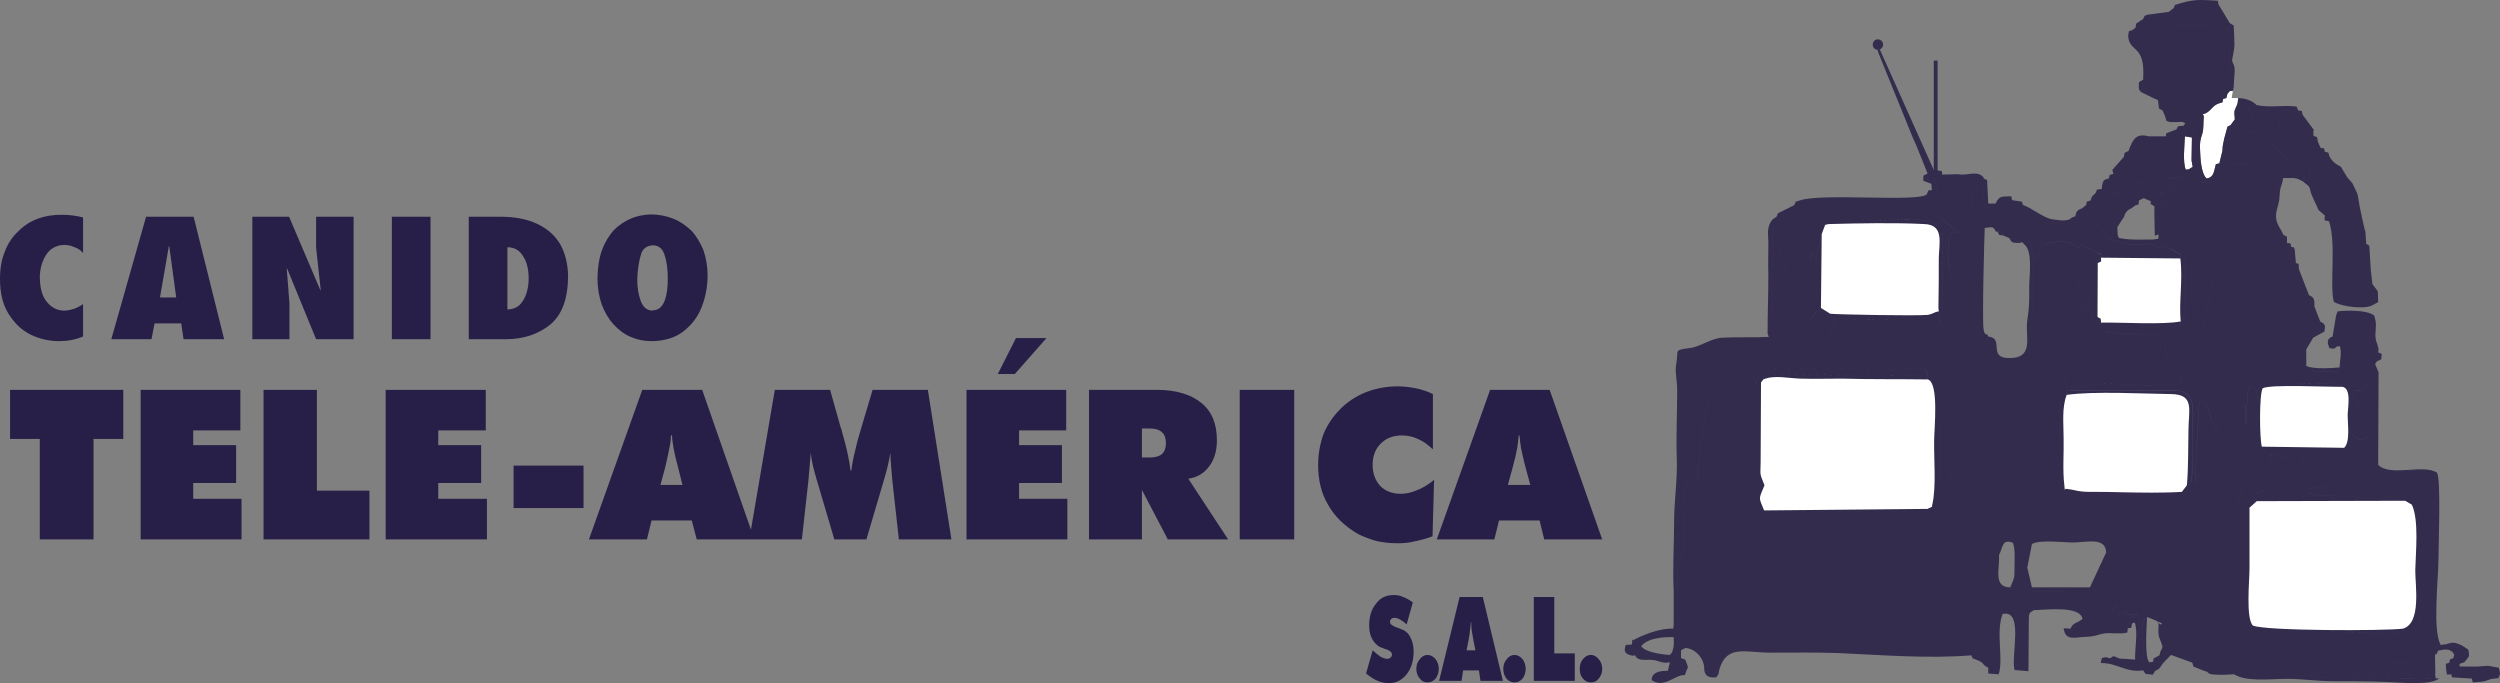
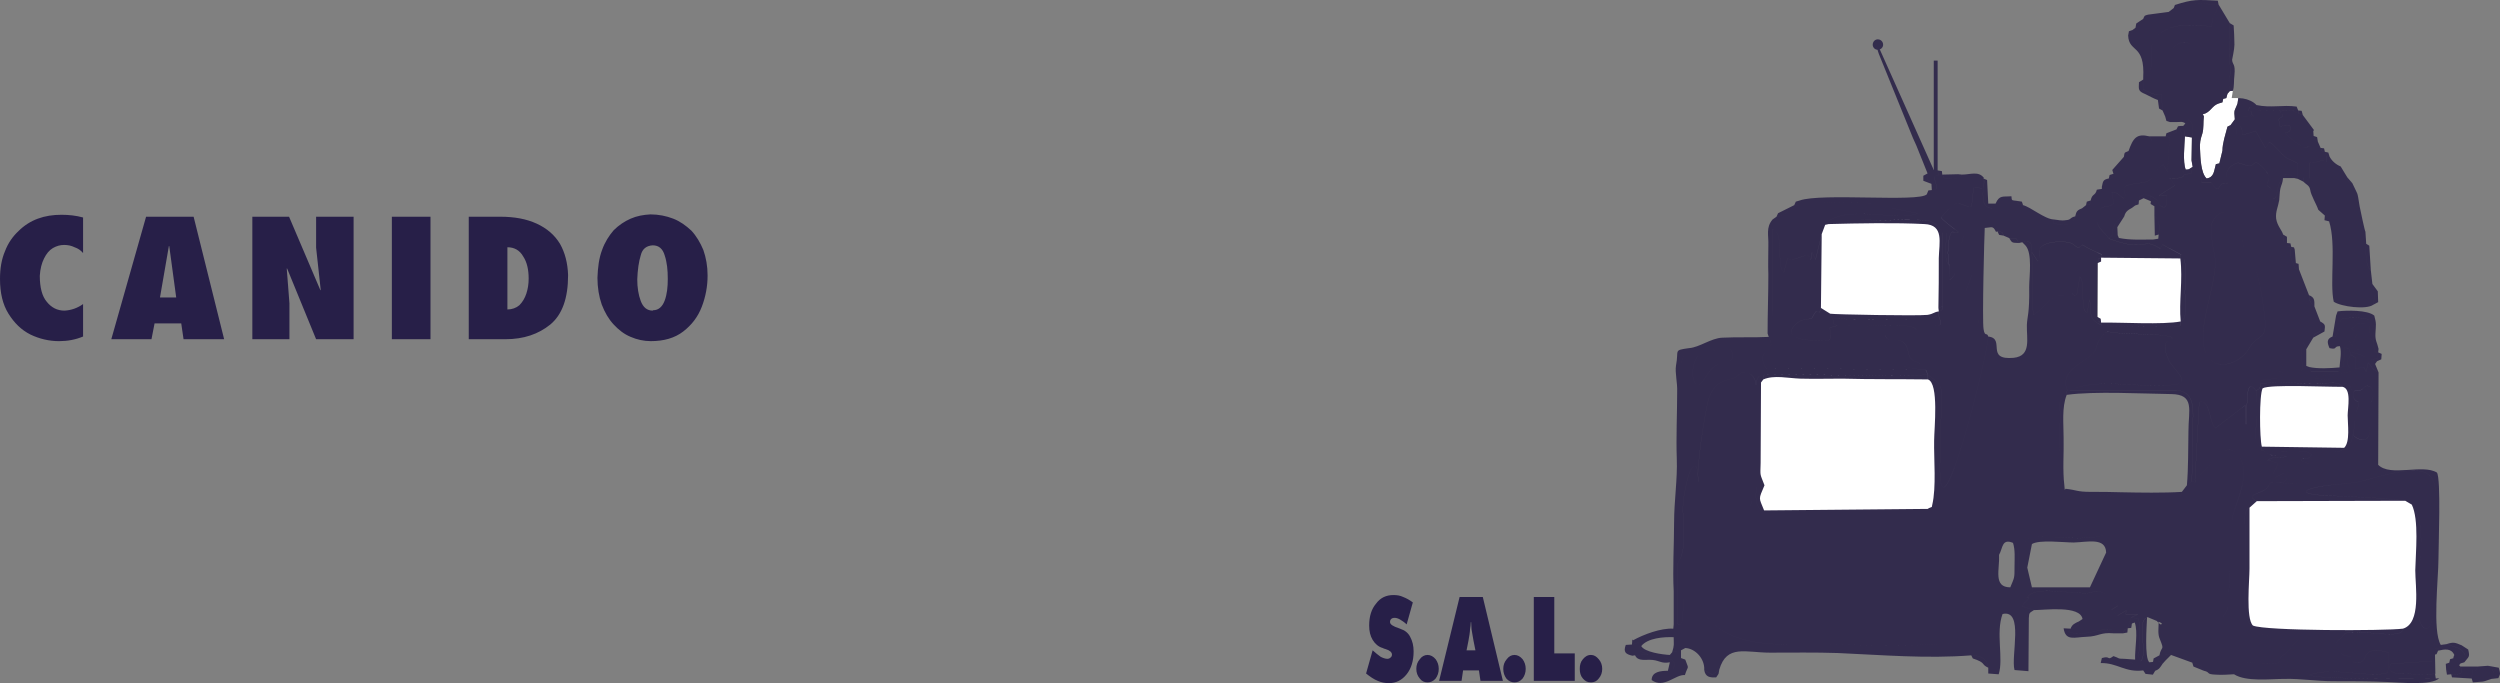
<svg xmlns="http://www.w3.org/2000/svg" version="1.1" id="Capa_1" x="0px" y="0px" width="183.38px" height="50.111px" viewBox="0 0 183.38 50.111" enable-background="new 0 0 183.38 50.111" xml:space="preserve">
  <rect x="0" y="0" width="183.38" height="50.111" fill="#808080" stroke="none" />
  <g>
    <rect x="128.381" y="27.008" fill-rule="evenodd" clip-rule="evenodd" fill="#FFFFFF" width="14.995" height="11.112" />
    <rect x="132.689" y="15.33" fill-rule="evenodd" clip-rule="evenodd" fill="#FFFFFF" width="10.687" height="8.532" />
    <rect x="153.864" y="18.221" fill-rule="evenodd" clip-rule="evenodd" fill="#FFFFFF" width="7.002" height="6.321" />
-     <rect x="150.859" y="27.547" fill-rule="evenodd" clip-rule="evenodd" fill="#FFFFFF" width="11.821" height="8.73" />
    <rect x="164.466" y="28.114" fill-rule="evenodd" clip-rule="evenodd" fill="#FFFFFF" width="8.873" height="5.67" />
    <rect x="163.049" y="35.597" fill-rule="evenodd" clip-rule="evenodd" fill="#FFFFFF" width="14.769" height="10.942" />
    <path fill-rule="evenodd" clip-rule="evenodd" fill="#FFFFFF" d="M163.389,6.883l-0.085,0.312l-0.227,0.057l-0.057,0.255   l-0.283,0.085c-0.511,0.17-0.567,0.652-1.162,0.794l0.085,0.142c-0.057,0.454,0,0.878-0.114,1.275   c-0.142,0.425-0.198,0.681-0.17,1.134c0.028,0.624,0.057,1.758,0.482,2.154c0.566-0.085,0.538-0.567,0.68-1.049l0.256-0.057   l0.227-0.935c0-0.567,0.227-1.191,0.368-1.758l0.227-0.113l0.313-0.425c-0.085-0.793,0-0.595,0.198-1.162l0.057-0.397H163.7   l0.086-0.539l-0.228,0.028L163.389,6.883z" />
    <path fill-rule="evenodd" clip-rule="evenodd" fill="#FFFFFF" d="M160.838,12.24l-0.085-0.482l0.028-1.672l-0.511-0.085   c-0.028,0.624-0.17,1.871,0.057,2.438C160.64,12.438,160.526,12.41,160.838,12.24L160.838,12.24z" />
    <path fill-rule="evenodd" clip-rule="evenodd" fill="#332C4D" d="M164.353,16.577c0.17,0.425,0,0.907,0.198,1.446   c0.454,1.247,1.049,0.765,1.56,5.13c0.227,1.957-0.426,1.191-1.162,2.438c-0.482,0.851-1.956,1.616-2.807,0.794   c-1.53-1.502,0.681-5.641,0.312-7.625c-0.113-0.539-0.396-1.956-0.198-2.409C162.794,15.131,163.956,15.387,164.353,16.577   L164.353,16.577z M157.521,45.264l0.68,0.283c0.284,0.312,0.341,0.312,0.369,0.17l-0.228-0.113c0,0.453-0.085,0.907,0.086,1.275   c0.368,0.907,0.113,0.454-0.029,1.19l-0.085,0.397l0.313,0.227l0.227-0.255l0.028-0.426c-0.34-0.113-0.057-1.502,0.028-1.729   l0.057-0.426l-0.057,0.426c0.538,0.623,0.766,0.935,1.616,0.935c0.765,0,0.708,0.454,1.162,0.879   c1.275,1.19,2.183,0.256,4.053,0.511c0.284,0.057,1.503,0.227,1.475-0.17c-0.028-0.284,0.51-0.454,0.822-0.907   c0.481-0.766,1.19-0.737,0.198-0.794c-0.283-0.028-2.239-0.085-2.324-0.198h6.037c0.511-0.596,4.337,0.538,4.309-0.426   c-1.332,0.171-10.119,0.171-10.998-0.227c-0.992-0.255-0.567-3.373-0.567-4.252c0-0.822,0.028-1.644,0.028-2.466   c0-0.511-0.255-1.701,0.284-1.928l0.538-0.481c-0.822-0.397,0.057-0.539,0.482-0.766c0.793-0.454-0.057-0.709,1.417-0.567   c0.312-0.283,0.425-0.34,0.113-0.736l-0.651,0.312c-0.397-0.368,0.142-0.425,0.142-1.049l-0.709-0.198   c0.453-0.313,0.879-0.17,1.389-0.256c-0.566-0.255-1.077,0.143-1.587-0.396l-0.255-0.085l0.028-0.255   c-0.681-0.142-0.397-1.332-0.397-1.871c0.028-0.652,0.057-1.645-0.028-2.239c-0.964-1.36-0.538,2.211-0.737,2.466l-0.057-1.389   l-2.183,1.673c-0.453-0.313-0.368-2.184-1.19-1.899l-0.312,5.669c0.198-0.227,1.105-1.049,1.417-1.36   c0.511-0.511,0.936-1.219,1.616-0.567c1.389,1.39-0.283,3.855-0.312,4.989c-0.114,2.013-0.199,3.827-0.256,5.839   c-0.028,0.992-0.538,1.418-1.219,1.588c0.681-0.17,1.19-0.596,1.219-1.588c0.057-2.012,0.142-3.826,0.256-5.839   c0.028-1.134,1.7-3.6,0.312-4.989c-0.681-0.651-1.105,0.057-1.616,0.567c-0.312,0.312-1.219,1.134-1.417,1.36   c0,0.425,0.085,0.085-0.227,0.142l-0.369,0.283l-0.368,0.482c-0.028,0.085-0.113,0.34-0.142,0.596   c0.028-0.256,0.113-0.511,0.142-0.596c-1.332,0.085-3.09,0.057-4.45,0.028c-0.737-0.028-1.503-0.028-2.239-0.028   c-1.021,0-1.021-0.142-1.843-0.227c1.587,0.936,5.641,0.255,7.285,0.736c0.028,0.028-0.028,0.086-0.113,0.143   c0.085-0.057,0.142-0.114,0.113-0.143c-1.645-0.481-5.698,0.199-7.285-0.736l-0.057,0.085c-0.34,0.17-0.255,0.028-0.142,0.425   l-0.312-0.255c-0.879,0.737,0.028,1.19-0.936,2.126c-0.284,0.283-1.276,1.049-1.758,1.389c0.481-0.34,1.474-1.105,1.758-1.389   c0.964-0.936,0.057-1.389,0.936-2.126l0.312,0.255c-0.113-0.396-0.198-0.255,0.142-0.425l-0.028-0.312   c-0.652-0.539-0.312-1.814-0.34-3.402c0-0.623,0.028-1.247,0.028-1.842c0-0.567-0.199-1.333,0.481-1.418l0.028-0.368   c-0.538-1.389,1.134-1.928,1.899-2.665c0.312-0.34,0.198-0.538,0.453-0.963c0.596-0.879,0.426-0.595,1.729-0.51   c0.737,0.057,3.09,0.028,3.6,0.283c0.199,0.313-1.021-0.085-0.227,1.673c0.283,0.623,1.645,1.615,0.539,1.785   c-2.354,0.369-5.67-0.566-7.796,0.426h7.853c1.474,0.142,1.162,1.729,1.162,2.778c-0.028,1.304-0.028,2.607-0.057,3.911   c0.312-0.057,0.227,0.283,0.227-0.142l0.312-5.669c0.822-0.284,0.737,1.587,1.19,1.899l2.183-1.673l0.057,1.389   c0.199-0.255-0.227-3.826,0.737-2.466c0.312-0.17,0.283-0.142,0.312-0.482l0.086-0.283l1.162-0.142l0.113-0.51   c0.453,0.142,1.247,0.142,1.7-0.057c0.085-0.822-0.198-0.992,0.085-2.069l0.228,0.51l0.51-0.851l0.085-0.255l0.482-0.255   l-0.057-0.681l-0.426-1.105c-0.34-0.312-0.34-0.34-0.396-0.822l-0.737-1.899l-0.283-0.057c-0.283-0.737-0.396-0.708-0.283-1.587   l-0.256-0.057l-0.057-0.227l-0.255-0.113l-0.028-0.51c-0.085-0.312-0.425-0.624-0.51-1.162c-0.057-0.51,0.142-0.851,0.227-1.361   c0.028-0.255,0.028-0.595,0.085-0.85c0.085-0.34,0.142-0.312,0.198-0.766c-0.624,0.596-0.283,1.502-0.737,1.502   c-0.057-0.255-0.028-0.68-0.255-0.822c-0.312-0.199-0.198-0.142-0.057-0.567c0.142-0.482-0.794-1.276-0.936-1.248   c-0.255,0.057-0.198,0.284-0.623,0.227c-0.284-0.057-0.624-0.284-0.851-0.17c-1.049,0.454-0.567,1.248-0.624,1.474   c-0.227,0.142-0.34-0.198-0.566,0.227c-0.228,0.396-0.426-0.028-0.624-0.312h-0.709c-0.085-0.425-0.085-1.304-0.283-1.672   l-0.453,0.057l0.085,0.482l-0.113,0.482l-0.511,0.085c-0.057,0.34-0.794,0.255-1.077,0.255l0.397,0.539l-1.163,0.737l0.539-0.028   c0.057,0.454,0.085,1.134-0.425,0.793c-0.341-0.227,0.142-0.255-0.737-0.737l0.028,0.397l-0.028,0.198l0.283,0.17v0.737   c0.426,0.227,0.368,0.935,0.312,1.332l-0.028,0.312l-0.368,0.057c-0.879,0-1.672,0.057-2.522-0.113l-0.085-0.199h-0.397   l-0.255,0.227c0.34,0.17,1.417,0.482,1.814,0.482c1.134,0.028,0.907-0.34,1.956,0.255l0.17-0.283l1.36,0.737l-0.057,0.284   l0.312,0.085c0.113,0.708,0.028,1.729,0.028,2.438c0,0.539,0.256,1.871-0.312,2.098l-0.057,0.34   c-0.737,0.085-5.159,0.085-5.726-0.057c-1.135-0.482-0.681-0.992-0.907-1.871l-0.171,0.936c-0.566-0.113-0.085-2.183-0.538-2.636   l-0.227,1.361c-0.482,0.085-0.113-0.34-0.567-0.057c-0.425,0.227-0.623-0.085-1.105,0.199c-0.17,0.085-1.445,1.417-1.53,1.304   l-0.085-4.592c-0.057-0.681,0.028-0.879-0.709-0.737l0.227,0.227c0.539,0.567,0.283,2.268,0.283,3.062   c0.029,1.984-0.142,2.097-0.17,2.778c-0.028,1.021,0.341,2.268-0.964,2.41c-2.126,0.198-0.566-1.417-1.87-1.56   c0,1.219-3.544,15.393-3.544,9.723c0-1.389,0.085-2.749,0.085-4.139c0.028-1.785,0.313-1.898-1.021-2.806l0.057,0.368   c0.822,0.283,0.454,3.629,0.454,4.479c-0.028,1.361,0.17,3.431-0.142,4.734c0,0.057-0.028,0.085-0.028,0.142l-0.028,0.142   l0.028-0.142l-0.284,0.113l0.058,0.028l-12.076,0.113c-0.396-0.992-0.425-0.765,0.028-1.843c-0.34-0.906-0.312-0.595-0.283-1.644   l0.028-5.896c-0.511,0.652-0.283,3.884-0.283,4.876c0,0.851-0.057,1.701-0.057,2.551c0,0.709-0.199,1.588,0.396,1.956   c-0.596-0.368-0.396-1.247-0.396-1.956c0-0.85,0.057-1.7,0.057-2.551c0-0.992-0.228-4.224,0.283-4.876l0.17-0.227l0.057-0.368   c-0.481,0.085-0.538,0.312-0.595,0.766c-0.114,2.466-0.199,5.13-0.199,7.597c0,2.183-0.765,0.907-2.126,2.494   c-3.826,4.535,3.431,7.512,3.431,7.54c0.736,3.458,14.286-4.592,16.412-5.867c-2.126,1.275-15.676,9.325-16.412,5.867   c0-0.028-7.257-3.005-3.431-7.54c1.361-1.587,2.126-0.312,2.126-2.494c0-2.467,0.085-5.131,0.199-7.597   c-0.028-0.681-0.766-1.305-1.361-0.652c-0.34,0.396-1.53,0-2.098,1.644c-0.255,0.766-1.021,5.613-0.736,6.123l-0.143-1.049   c-0.51-0.623-0.878,1.758-0.935,2.041c-0.313,1.475,0.396,3.799-0.482,4.989v4.422c0.681,0.652,0.198-2.807,0.596-1.502   c0.396,1.332-0.113-1.531,1.332,0.68c1.758,2.693,5.612,2.324,8.306,2.354c2.607,0,8.929,0.227,11.14-0.256   c1.701-0.368,1.361-0.085,1.843,1.275c0.425,1.248,0.596-3.032,0.624-3.26c1.587-0.368,0.595,3.09,0.878,4.11l1.021,0.085   l0.028-3.883c0.028-0.426,0.028-0.369,0.369-0.596l-0.851-0.283c0.17-0.368,0.255-0.255,0.425-0.511   c0.256-0.396-0.34,0.113,0.057-0.283c0.709-0.709,3.487-0.028,4.536-0.198c-0.794,0-1.56,0-2.353,0   c-0.482,0-2.013,0.255-1.956-0.396l-0.341-1.446c-0.113-1.644-0.907-2.409,1.56-2.268c0.964,0.057,3.685,0.312,4.365-0.312   c-0.681,0.623-3.401,0.368-4.365,0.312c-2.467-0.142-1.673,0.624-1.56,2.268l0.341-1.729c0.538-0.341,2.353-0.114,3.062-0.114   c1.021-0.028,2.353-0.396,2.381,0.737l-1.19,2.552h-4.252c-0.057,0.651,1.474,0.396,1.956,0.396c0.793,0,1.559,0,2.353,0   c0.765-0.368,1.587,0.34,1.984,0.964l-0.454,0.283l0.454,0.425l0.623-0.368l-0.028,0.283h0.879l-0.481,0.228l0.51,0.085   c0.227,0.566,0.085,1.785,0.057,2.438c0.028,0.425-0.085,0.368,0.142,0.681c0.539-0.596-0.368-2.92,0.454-3.203L157.521,45.264z    M147.146,39.509L147.146,39.509l0.907,0.312L147.146,39.509L147.146,39.509z M148.054,39.821c-0.028,1.22,0.142,2.041-0.313,3.204   l-0.283,0.057c-1.275,0-0.766-1.333-0.822-2.382l-0.028-0.68l0.028,0.68c0.284-0.51,0.199-1.219,1.021-0.879   c0.171,0.511,0.113,1.163,0.113,1.701c0,0.936,0,0.794-0.312,1.56l0.283-0.057C148.195,41.862,148.025,41.041,148.054,39.821   L148.054,39.821z M162.255,45.661c-0.34,0.085-0.737,0.085-1.105,0.057C161.518,45.746,161.915,45.746,162.255,45.661   L162.255,45.661z M172.771,30.382c0.085-0.171,0.368-0.907,0.17-0.936c-0.425-0.113-0.396-0.766-0.142-0.822   c0.198-0.057,0.198,0.113,0.454-0.057c0.227-0.142,0.17-0.34,0.538-0.227c0.396,0.113,0.34,0.964,0.113,1.162l-0.113-0.851   c0.057,0.283,0.085,2.977-0.028,3.26c-0.255,0.737-1.105,0.113-1.134,0.028L172.771,30.382z M172.743,27.037l0.028-0.057   c-0.368,0.624-2.863,0.426-3.062,0.709c0.312,0.198,1.588,0.17,2.013,0.057l-0.624,0.113c1.305,0.397,1.475,0.142,1.475,1.899   c0,1.843,0.283,2.664-0.624,3.09c-0.198,0.51-1.729,0.227-2.239,0.255c-0.766,0-1.587-0.028-2.353,0   c0.709,0.198,1.645-0.227,2.211,0.227c-0.368,0.652-0.566,0-0.794,0.454l0.652,0.255c-0.057,0.368-0.425,0.567-0.624,1.021   c-0.283,0.624-0.595,0.425-1.36,0.368c-1.474-0.142-0.624,0.113-1.417,0.567c-0.426,0.227-1.305,0.368-0.482,0.766l10.886-0.028   c-1.956-0.256-4.025-0.284-6.01-0.397c-0.624-0.028-2.098-0.198-0.624-0.566c1.275-0.313,2.523-0.199,3.686-0.539   c6.151-1.786,5.159-0.17,5.131,4.479c0,1.105,0.085,5.301-0.313,6.066c-0.368,0.766-0.793,0.057-0.879-0.538   c-0.396-3.062,0.907-6.35-0.51-8.221c0.538,1.105,0.283,3.515,0.255,4.818c0,1.162,0.454,3.884-0.907,4.28   c0.028,0.964-3.798-0.17-4.309,0.426c-0.566,0.68-0.708,0.368-0.368,1.134c0.396,0.794,0.851,0.113,0.992,0.822   c0,0.113,0.681,0.368,0.936-0.341c0.283-0.793,1.615-0.283,1.729-0.283l-0.085,1.474c-1.36,0.426-4.082-0.481-5.754,0.171   c0.595,0.34,7.993,0.255,9.27,0.255l-0.057-0.368c-0.624,0.17-1.588,0-2.354,0.028c-0.453,0-1.275-0.114-0.878-0.737l2.976-0.198   l0.284,0.964l-0.028-1.446l0.113-0.028l0.113-0.255l-0.17-0.142l0.538-0.142l-0.17-0.142c-0.624-1.021-0.17-4.904-0.17-6.293   c0-0.964,0.198-5.896-0.113-6.35c-1.077-0.652-3.402,0.34-4.309-0.567l0.028-6.774c-0.681-0.369-0.426-0.426-0.766-0.709   l-0.142,0.652l-0.17-0.313L172.743,27.037z M156.132,11.078l-0.085,0.34l-0.255,0.085l-0.851,0.964l0.085,0.284l-0.085,0.283   l-0.255,0.057c-0.113,0.369-0.198,0.425-0.51,0.596v0.17c-0.171,0.425-0.369,0.708-0.822,0.851l-0.057,0.283l-0.284,0.057   l-0.283,0.227c-0.113,0.312-0.142,0.539-0.51,0.595c-0.171,0.765-0.936,0.652-1.56,0.51l-0.028-0.284   c-0.651-0.028-1.672-0.907-2.239-1.049c-0.34-0.057-0.312,0.028-0.453-0.312c-0.397-0.057-0.369,0-0.397-0.34   c-0.623,0.057-0.879-0.113-1.162,0.539l-0.142,0.34c-1.134,0.057-0.681-1.276-0.766-2.183l0.057-0.028   c0.057,1.219-0.34,0.539-0.765,0.709l-0.142,1.36c-0.567,0.113-0.851-0.482-1.446-0.028c-0.028,0-0.794,0.822-0.794,0.851   c0.057,0.142,0.794,0.708,0.992,0.85c0.681,0.454-0.028,0.142-0.227,0.227c-0.312,0.482-0.312,1.871-0.17,2.438l0.028,1.049   c0.737-0.312,0.794-2.693,1.021-3.203l0.198,3.997l0.426-1.162l0.425,3.657c0.198-0.567,0.113-5.386,0.51-7.087   c0.511-0.028,0.596-0.198,0.822,0.284l0.113-0.028l0.341,0.057l0.113,0.255l0.396,0.17l0.539,0.057l0.17,0.312l0.255-0.057   c0.737-0.142,0.652,0.057,0.709,0.737l0.425,0.652c0.34-0.539-0.198-0.794,0.454-1.19c0.453-0.255,1.474-0.312,1.955-0.142   c0.341,0.114,0.341,0.312,0.567,0.312c0.312,0,0.113-0.34,0.51-0.057c0.142,0.113,0.992,0.482,1.22,0.595h5.811l-1.36-0.737   l-0.17,0.283c-1.049-0.595-0.822-0.227-1.956-0.255c-0.397,0-1.475-0.312-1.814-0.482c-0.312-0.454-0.851-0.794-0.822-1.191   c0.17-1.701,0.482-0.765,1.19-1.389l-0.142-0.794c0.454-0.113,0.822,0.624,0.964,0.369c0.142-0.255-0.368-0.68,0.17-0.879   c0.482-0.198,1.304-0.113,1.673-0.425c0.34-0.34,0.396-0.822,0.964-1.106l0.312,0.539l0.142-2.523l-0.283-0.085l-0.113,0.312   h-0.879l-0.198-0.312C156.728,9.774,156.473,10.114,156.132,11.078L156.132,11.078z M129.656,24.458l0.085,0.255   c0.284,0.539,0.228,0.851-0.255,1.162c-0.396,0.256-0.085,0.992,0.085,1.162l11.197,0.057l-1.105-0.227l1.134-0.198   c0.028-0.057-0.368-0.17-0.454-0.227c-0.396-0.255-0.312-0.539-0.453-0.936c-0.396-1.049-1.445-0.17-1.587-0.907l2.268-0.425   c-0.454-0.624-4.28-0.085-5.018-0.283l6.208-0.057c0.736,0.085,0.68,0,0.453-0.652c-0.566,0.057,0,0.255-1.757,0.227   c-1.503-0.028-5.046,0.057-6.066-0.057c0.396,0.425-0.255,0.312,0.368,0.539l-0.538,0.142c0.113,1.134,0.142,0.992-1.219,0.936   c-2.75-0.113-1.22-1.417-0.737-1.502c0.936-0.17,0.453,0.028,0.964-0.652c0.283,0.057,0.198,0.283,0.34-0.227l0.057-5.414   l-0.453,1.871l-0.256-0.539l-0.085,0.539c-0.085-0.51-0.623-0.227-0.964-0.114c-0.68,0.227-0.708-0.028-0.736,0l-0.284,1.049   c-0.595-0.396,0.086-3.004-0.85-3.175c0,1.333,0,2.636,0,3.969c0,0.652,0,1.361,0,2.041   C129.997,23.295,130.195,24.231,129.656,24.458L129.656,24.458z M142.979,19.468c-0.453-0.34-0.17-1.757-0.227-2.381h-0.284   l0.028,5.386l-0.057,0.284l-0.227,0.085v0.34c0.227,0.652,0.283,0.737-0.453,0.652l-6.208,0.057   c0.737,0.198,4.563-0.34,5.018,0.283l-2.268,0.425c0.142,0.737,1.19-0.142,1.587,0.907c0.142,0.396,0.057,0.681,0.453,0.936   c0.086,0.057,0.482,0.17,0.454,0.227l-1.134,0.198l1.105,0.227c0.481,0.057,0.566-0.057,0.595,0.369   c1.333,0.907,1.049,1.021,1.021,2.806c0,1.39-0.085,2.75-0.085,4.139c0,5.67,3.544-8.504,3.544-9.723   c-0.085-0.34-0.256,0.057-0.341-0.539c-0.113-0.567,0.057-7.058,0.085-7.427c-0.396,1.701-0.312,6.52-0.51,7.087l-0.425-3.657   l-0.426,1.162l-0.198-3.997c-0.227,0.51-0.283,2.892-1.021,3.203L142.979,19.468z M164.353,16.577   c-0.396-1.19-1.559-1.446-2.098-0.227c-0.198,0.453,0.085,1.871,0.198,2.409c0.369,1.984-1.842,6.123-0.312,7.625   c0.851,0.822,2.324,0.057,2.807-0.794c0.736-1.247,1.389-0.481,1.162-2.438c-0.511-4.365-1.105-3.883-1.56-5.13   C164.353,17.484,164.522,17.002,164.353,16.577L164.353,16.577z M125.404,25.506c0.341-0.085,1.446-0.113,1.616,0.255   c0.368,0.964-0.766,0.822-1.049,0.992c-0.851,0.396-1.105,1.843-1.616,1.389c-0.34-0.566-0.198-1.53,0.199-2.069   c0.538-0.255,0.935-0.142,1.502-0.227L125.404,25.506z M123.902,25.535c-0.936,0.907-0.567,2.296-0.567,3.6l-0.028,6.123   c-0.057,0.681-0.227,0.964-0.227,1.758c0,1.445,0,2.863-0.028,4.309c0.879-1.19,0.17-3.515,0.482-4.989   c0.057-0.283,0.425-2.664,0.935-2.041l0.143,1.049c-0.284-0.51,0.481-5.357,0.736-6.123c0.567-1.644,1.758-1.247,2.098-1.644   c0.596-0.652,1.333-0.028,1.361,0.652c0.057-0.454,0.113-0.681,0.595-0.766c2.013,0.028,4.025,0.028,6.038,0.057   c1.7,0,4.365,0.17,5.924-0.057c-0.028-0.426-0.113-0.313-0.595-0.369l-11.197-0.057c-0.17-0.17-0.481-0.906-0.085-1.162   c0.482-0.312,0.539-0.623,0.255-1.162c-1.134,0.057-2.268,0-3.401,0.057C125.518,24.798,124.668,25.478,123.902,25.535   L123.902,25.535z M123.052,45.746l-0.057,0.34l-0.255,0.028c-0.283,0.341-0.028,0.114,0.028,0.624   c0.425,0.198,0.283,0.539,0.255,1.021l-0.368,0.085l-0.17,0.198l-0.426,0.198c0.454,0.228,0.454-0.028,0.766,0.397l-0.057,0.425   l-0.426,0.142c-0.51,0-1.19,0.057-1.19,0.681c0.907,0.652,1.729-0.425,2.438-0.368c0.255-0.794,0.312-0.341,0.028-1.134   l-0.313-0.114v-0.566l0.313-0.17c0.736,0.028,1.445,0.794,1.389,1.615l0.596,0.341l0.51-0.369c0.539-1.871,1.928-1.247,3.714-1.247   c1.615,0,3.373-0.028,4.988,0.028c3.231,0.142,6.52,0.426,9.779,0.17c0.652,0.028,1.191,0.198,1.248,0.907v0.426l0.765,0.057   c0.369-1.163-0.227-3.033,0.284-4.423c-0.028,0.228-0.199,4.508-0.624,3.26c-0.481-1.36-0.142-1.644-1.843-1.275   c-2.211,0.482-8.532,0.256-11.14,0.256c-2.693-0.029-6.548,0.34-8.306-2.354c-1.445-2.211-0.936,0.652-1.332-0.68   C123.25,42.939,123.732,46.398,123.052,45.746L123.052,45.746z M168.944,13.317c0.228,0.227,0.454,0.283,0.511,0.595   c0.057,0.425,0.481,1.105,0.595,1.474l0.482,0.425l0.255,0.085l0.057,0.34c0.539,1.701,0.028,4.536,0.341,5.896   c0.538,0.368,2.381,0.595,2.891,0.227c0.17-0.68,0.028-0.879-0.057-1.531l-0.113-0.992c-0.396-0.312-0.396-1.446-0.34-1.956   l-0.057-0.879c-0.057-0.085-0.369-1.587-0.426-1.871c-0.198-1.219-0.085-0.708-0.538-1.701l-0.312-0.113l-0.057-0.312l-0.482-0.793   c-0.34-0.142-0.652-0.397-0.822-0.737l-0.227-0.028l0.028,0.425c-0.198-0.34-0.425,0.085-1.304,0.057l0.028,1.162l-0.454-0.057   V13.317z M162.227,1.95l-0.085,1.814c-0.396,0.425-1.899-1.672-2.92,0.028c-0.453,0.765-0.51-0.199-0.51,1.219   c0.028,0.51,0.34,1.729-0.17,1.928l0.085,1.162l0.198,0.454l0.283,0.085l0.057,0.312h0.539c0.142-0.397,0.51-0.397,0.822-0.17   c0.396,0.284,0.283,0.51,0.283,0.992l-0.028,0.312c0.736,0.283,0.538-0.936,0.566-1.389l0.313-0.17l-0.085-0.142   c0.17-0.51,0.765-0.907,1.247-1.106l0.255-0.028l0.028-0.227l0.283-0.142l0.17-0.199c-0.028-0.51-0.028-0.737,0.028-1.275   c0.085-0.567-0.085-0.708-0.057-1.219c0.085-0.992,0.028-1.531,0.028-2.495l-0.821-1.361C162.425,1.468,162.368,0.618,162.227,1.95   L162.227,1.95z M158.882,48.013l0.368,0.028l1.56,0.567c0.453,0.085,0.651,0.17,0.851,0.595c0.51,0.113,0.113,0.256,0.878,0.284   c0.397,0.028,0.936,0,1.333-0.028l5.527,0.057c1.672-0.652,4.394,0.255,5.754-0.171l0.085-1.474c-0.113,0-1.445-0.51-1.729,0.283   c-0.255,0.709-0.936,0.454-0.936,0.341c-0.142-0.709-0.596-0.028-0.992-0.822c-0.34-0.766-0.198-0.454,0.368-1.134h-6.037   c0.085,0.113,2.041,0.17,2.324,0.198c0.992,0.057,0.283,0.028-0.198,0.794c-0.313,0.453-0.851,0.623-0.822,0.907   c0.028,0.396-1.19,0.227-1.475,0.17c-1.87-0.255-2.777,0.68-4.053-0.511c-0.454-0.425-0.397-0.879-1.162-0.879   c-0.851,0-1.078-0.312-1.616-0.935C158.825,46.511,158.542,47.9,158.882,48.013L158.882,48.013z M151.625,28.596l0.198,0.028   c2.126-0.992,5.442-0.057,7.796-0.426c1.105-0.17-0.256-1.162-0.539-1.785c-0.794-1.758,0.426-1.36,0.227-1.673   c-0.51-0.255-2.862-0.227-3.6-0.283c-1.304-0.085-1.134-0.369-1.729,0.51c-0.255,0.425-0.142,0.624-0.453,0.963   C152.759,26.668,151.087,27.208,151.625,28.596L151.625,28.596z M176.429,36.732l0.481,0.283c1.417,1.871,0.113,5.159,0.51,8.221   c0.086,0.595,0.511,1.304,0.879,0.538c0.397-0.766,0.313-4.961,0.313-6.066c0.028-4.648,1.021-6.265-5.131-4.479   c-1.162,0.34-2.41,0.227-3.686,0.539c-1.474,0.368,0,0.538,0.624,0.566C172.403,36.448,174.473,36.476,176.429,36.732   L176.429,36.732z M149.046,18.505l0.085,4.592c0.085,0.114,1.36-1.219,1.53-1.304c0.482-0.284,0.681,0.028,1.105-0.199   c0.454-0.283,0.085,0.142,0.567,0.057l0.227-1.361c0.453,0.454-0.028,2.523,0.538,2.636l0.171-0.936   c0.227,0.879-0.228,1.389,0.907,1.871l-0.058-0.199l-0.198-0.085l-0.085-0.34l0.028-3.94l0.057-0.312l0.198-0.085l0.058-0.227   c-0.228-0.113-1.078-0.482-1.22-0.595c-0.396-0.284-0.198,0.057-0.51,0.057c-0.227,0-0.227-0.198-0.567-0.312   c-0.481-0.17-1.502-0.113-1.955,0.142c-0.652,0.396-0.114,0.652-0.454,1.19L149.046,18.505z M141.704,13.941l-0.085,0.227   l-0.284,0.085c-0.566,0.595-7.767-0.114-9.325,0.454l-0.085,0.368c0.566-0.227,4.733-0.34,5.329-0.142l-0.228,0.085v-0.113   l3.601,0.737c-1.162,0.681-5.528-0.765-6.747,0.851l0.256-0.057c0.708-0.595,2.607-0.284,3.571-0.284   c1.134,0,2.664-0.085,3.771,0.028c0.481,0.227,0.765,0.34,0.991,0.907h0.284c0.057,0.624-0.227,2.041,0.227,2.381   c-0.142-0.567-0.142-1.956,0.17-2.438c0.198-0.085,0.907,0.227,0.227-0.227c-0.198-0.142-0.936-0.708-0.992-0.85   c0-0.028,0.766-0.851,0.794-0.851c0.596-0.454,0.879,0.142,1.446,0.028l0.142-1.36c0.425-0.17,0.821,0.51,0.765-0.709   c-0.396-0.539-0.992-0.255-1.615-0.255c-0.227,0.425-0.822,0.312-1.304,0.255l-0.143-0.255l-0.255,0.028   c-0.595,0.085-0.17,0.425-0.142,1.021L141.704,13.941z M131.925,15.075l-0.313-0.028l-0.453,0.227l-0.085,0.312   c-0.397,0.199-0.256,0.255-0.766,0.312l-0.283,0.198l-0.028,0.708c0.936,0.17,0.255,2.778,0.85,3.175l0.284-1.049   c0.028-0.028,0.057,0.227,0.736,0c0.341-0.113,0.879-0.396,0.964,0.114l0.085-0.539l0.256,0.539l0.453-1.871l0.255-0.68   c1.219-1.616,5.585-0.17,6.747-0.851l-3.601-0.737v0.113l0.228-0.085C136.658,14.735,132.491,14.848,131.925,15.075L131.925,15.075   z M153.354,43.478c-1.049,0.17-3.827-0.511-4.536,0.198c-0.396,0.396,0.199-0.113-0.057,0.283c-0.17,0.256-0.255,0.143-0.425,0.511   l0.851,0.283c0.794,0,3.401-0.368,3.571,0.652l-0.255,0.17l-0.028,0.255c-0.34,0.227-0.198,0.227-0.596,0.283l-0.142,0.228   c1.021,0.425,2.324-0.284,3.118-0.171l0.17,0.284h0.709c0.113-0.313,0.057-0.256,0.34-0.369l0.256-0.793l0.481-0.228h-0.879   l0.028-0.283l-0.623,0.368l-0.454-0.425l0.454-0.283C154.941,43.818,154.119,43.11,153.354,43.478L153.354,43.478z M163.615,9.179   l-0.34,1.757l-0.255,0.114l-0.227,0.935c-0.057,0.652-0.313,0.851-0.596,1.389c0.198,0.284,0.396,0.708,0.624,0.312   c0.227-0.425,0.34-0.085,0.566-0.227c0.057-0.227-0.425-1.021,0.624-1.474c0.227-0.113,0.566,0.114,0.851,0.17   c0.425,0.057,0.368-0.17,0.623-0.227c0.142-0.028,1.077,0.766,0.936,1.248c-0.142,0.425-0.255,0.368,0.057,0.567   c0.227,0.142,0.198,0.567,0.255,0.822c0.454,0,0.113-0.907,0.737-1.502l0.142-0.227c0.426-0.057,0.397-0.057,0.681,0.227   l0.255,0.057v-1.134c-0.879-0.51-0.595-0.085-1.445-0.992c-0.851-0.907-0.596-0.453-0.936-0.142l-0.709-1.247   c-1.615,0.539-0.68,0.227-1.134-0.34l-0.255,0.567l-0.142-1.077L163.615,9.179z M159.137,10.086l-0.142,2.523l-0.312-0.539   c-0.567,0.284-0.624,0.766-0.964,1.106c-0.369,0.312-1.19,0.227-1.673,0.425c-0.538,0.199-0.028,0.624-0.17,0.879   c-0.142,0.255-0.51-0.482-0.964-0.369l0.142,0.794c-0.708,0.624-1.021-0.312-1.19,1.389c-0.028,0.397,0.511,0.737,0.822,1.191   l0.255-0.227l0.057-0.51c0.113-0.396,0.454-0.793,0.822-0.878c0.085-0.34,0.255-0.454,0.567-0.624l0.227-0.17l0.057-0.283   l0.227-0.085l0.028-0.255c0.567-0.34,0.283-0.142,0.822-0.085c0.879,0.482,0.396,0.51,0.737,0.737   c0.51,0.34,0.481-0.34,0.425-0.793l-0.539,0.028l1.163-0.737l-0.397-0.539c0.283,0,1.021,0.085,1.077-0.255   c0-0.34-0.142-0.085-0.227-0.539c-0.057-0.255-0.028-0.652,0-0.907c0-0.652,0.057-1.219-0.028-1.871h-0.312v0.227   C159.25,9.859,159.278,9.746,159.137,10.086L159.137,10.086z M163.928,8.753l0.142,1.077l0.255-0.567   c0.454,0.567-0.481,0.879,1.134,0.34l0.709,1.247c0.34-0.312,0.085-0.765,0.936,0.142c0.851,0.907,0.566,0.482,1.445,0.992v1.134   l0.396,0.199v-0.284l0.454,0.057l-0.028-1.162c0.879,0.028,1.105-0.396,1.304-0.057l-0.028-0.425l-0.113-0.312l-0.227-0.057   l-0.085-0.227c-0.426-0.085-0.369,0.113-0.652-0.028c-0.481-0.255-0.085,0.085-0.595-0.028c-0.256-0.057-1.248-0.851-1.361-1.077   c0.028-0.057,0.539,0.113,0.341-0.539l-0.737,0.085c-0.028-0.057-0.057-0.482-0.057-0.51c0.113-0.198,0.227-0.057,0.255-0.283   c0.028-0.199-0.17-0.057-0.113-0.312c0.538-0.17,0.822-0.057,1.304,0.17l-0.028-0.227l-2.778,0.028l-0.793-0.283   c-0.17,0.481,0,0.142,0.142,0.368c0,0.028-0.085,0.142,0.17,0.312C164.551,8.442,164.522,8.64,163.928,8.753L163.928,8.753z    M159.448,0.59l-0.028,0.255l-0.34,0.028l-1.502,0.199l-0.113,0.312h-0.256c-0.085,0.425-0.17,0.482-0.566,0.652l-0.227,0.17   l-0.057,0.312l-0.256,0.085c0.057,1.304,1.247,0.567,1.105,3.118l0.313-0.17c0.736-1.19-0.113-1.956,0.623-2.806   c0.936-1.105,2.722-0.964,4.082-0.794c0.142-1.332,0.198-0.482,0.511-1.616c-0.454-0.028-1.418-0.085-1.814-0.057   C160.186,0.334,160.299,0.59,159.448,0.59L159.448,0.59z M157.209,5.721v0.113v0.708c0.313,0.198,0.936,0.482,1.333,0.397   c0.51-0.199,0.198-1.417,0.17-1.928c0-1.417,0.057-0.454,0.51-1.219c1.021-1.701,2.523,0.397,2.92-0.028l0.085-1.814   c-1.36-0.17-3.146-0.312-4.082,0.794c-0.736,0.85,0.113,1.616-0.623,2.806L157.209,5.721z M165.798,28.17   c1.021-0.227,2.069-0.085,3.09-0.057c0.511,0,1.049,0.028,1.531,0c0.538,0,1.105-0.17,1.389,0.256   c0.709,0.113,0.397,1.559,0.397,2.098c0,0.623,0.198,1.955-0.256,2.381c0.907-0.426,0.624-1.247,0.624-3.09   c0-1.758-0.17-1.502-1.475-1.899l0.624-0.113c-0.425,0.113-1.701,0.142-2.013-0.057c0.198-0.283,2.693-0.085,3.062-0.709   l-0.453-0.028c-0.256-0.396-0.142-0.595,0.142-0.907l-0.17-0.453l-0.313-0.113l-0.057,1.417l-0.312,0.057l-0.085,0.313h-2.013   l-0.113-0.341l-0.227-0.085V25.62l-0.228-0.51c-0.283,1.077,0,1.247-0.085,2.069c-0.453,0.198-1.247,0.198-1.7,0.057l-0.113,0.51   l-1.162,0.142L165.798,28.17z M122.769,43.365v2.438l0.283-0.057v-4.422c0.028-1.445,0.028-2.863,0.028-4.309   c0-0.794,0.17-1.077,0.227-1.758l0.028-6.123c0-1.304-0.368-2.692,0.567-3.6c-1.19,0.17-0.737,0.113-0.964,1.275   c-0.085,0.539,0.113,1.247,0.085,1.928c0,1.588-0.085,3.345-0.028,4.904c0.057,1.53-0.198,3.09-0.198,4.705   C122.797,39.992,122.684,41.749,122.769,43.365L122.769,43.365z M140.314,10.114l0.256,0.567l0.821,2.041v0.454l0.284,0.312   l0.028,0.454l0.368-0.085c-0.028-0.595-0.453-0.936,0.142-1.021l-0.113-0.34l-0.255-0.028l-4.11-9.184   c-0.057,0.085-0.057,0.34,0.085,0.68L140.314,10.114z M134.391,23.352l-0.142-0.34l-0.681-0.425   c-0.142,0.51-0.057,0.284-0.34,0.227c-0.511,0.68-0.028,0.482-0.964,0.652c-0.482,0.085-2.013,1.389,0.737,1.502   c1.36,0.057,1.332,0.199,1.219-0.936l0.538-0.142C134.136,23.664,134.787,23.777,134.391,23.352L134.391,23.352z M167.442,35.427   c0.766,0.057,1.077,0.256,1.36-0.368c0.199-0.453,0.567-0.652,0.624-1.021l-0.652-0.255c0.228-0.454,0.426,0.198,0.794-0.454   c-0.566-0.453-1.502-0.028-2.211-0.227h-1.219c0.51,0.539,1.021,0.142,1.587,0.396c-0.51,0.086-0.936-0.057-1.389,0.256   l0.709,0.198c0,0.624-0.539,0.681-0.142,1.049l0.651-0.312C167.867,35.087,167.754,35.144,167.442,35.427L167.442,35.427z    M170.221,10.851l-0.199-0.454l-0.255-0.142l-0.057-0.283l-0.028-0.369l0.057-0.057l-0.822-1.105l-0.312-0.114   c-0.481-0.227-0.766-0.34-1.304-0.17c-0.057,0.255,0.142,0.113,0.113,0.312c-0.028,0.227-0.142,0.085-0.255,0.283   c0,0.028,0.028,0.454,0.057,0.51l0.737-0.085c0.198,0.652-0.313,0.482-0.341,0.539c0.113,0.227,1.105,1.021,1.361,1.077   c0.51,0.113,0.113-0.227,0.595,0.028C169.852,10.964,169.795,10.766,170.221,10.851L170.221,10.851z M172.29,25.591v-0.51   c0.255,0,0.113,0.142,0.255,0.255c0.17-0.681,0.595-0.737-0.057-1.219c0.425-0.283,0.368-0.51,0.936-0.396   c0.028,0.085,0.198,1.474,0.198,1.531C173.509,25.818,172.715,25.648,172.29,25.591L172.29,25.591z M171.099,24.684l0.029,0.539   c0.481-0.142,0.142-0.255,0.708-0.17l0.142,0.425l0.313,0.113l0.17,0.453l0.085-0.227c0.538,0.198,0.794,0.227,1.36,0.596   l0.482-0.142l0.057-0.426l-0.228-0.028l-0.085-0.34l-0.028-0.425c-0.566-0.369-0.142-0.964-0.368-1.616   c-0.453-0.17-1.445-0.142-1.956-0.057c-0.198,0.34-0.142,0.227-0.17,0.652l-0.255,0.624L171.099,24.684z M172.771,30.382   l-0.142,1.559c0.028,0.085,0.879,0.709,1.134-0.028c0.113-0.283,0.085-2.977,0.028-3.26l0.113,0.851   c0.227-0.198,0.283-1.049-0.113-1.162c-0.368-0.113-0.312,0.085-0.538,0.227c-0.256,0.17-0.256,0-0.454,0.057   c-0.255,0.057-0.283,0.709,0.142,0.822C173.14,29.475,172.856,30.211,172.771,30.382L172.771,30.382z M178.923,49.743l-0.255,0.028   c-1.276,0-8.675,0.085-9.27-0.255l-5.527-0.057c0.878,0.566,2.664,0.34,3.685,0.34c1.247-0.028,2.353,0.17,3.601,0.17   c1.304,0,2.664,0,3.968,0.057C175.975,50.054,178.384,50.309,178.923,49.743L178.923,49.743z M151.597,28.964   c2.069-0.283,5.499-0.085,7.682-0.057c1.729,0.028,1.248,1.19,1.248,2.693c-0.029,1.304,0,2.692-0.114,3.996l0.369-0.283   c0.028-1.304,0.028-2.607,0.057-3.911c0-1.049,0.312-2.637-1.162-2.778h-7.853l-0.198-0.028L151.597,28.964z M126.057,25.846   c-0.567,0.085-0.964-0.028-1.502,0.227c-0.397,0.539-0.539,1.503-0.199,2.069c0.511,0.454,0.766-0.992,1.616-1.389   c0.283-0.17,1.417-0.028,1.049-0.992c-0.17-0.368-1.275-0.34-1.616-0.255L126.057,25.846z M156.897,47.815l-0.283,0.567   l-0.142,0.255l-0.539-0.028l-0.113-0.283c-0.538,0-0.34-0.058-0.794-0.199c-0.51,0.369-0.17-0.057-0.85,0.142l-0.086,0.369   c1.22-0.028,1.786,0.708,3.118,0.538l0.879,0.028c0.312-0.113,0.369-0.255,0.539-0.51l-0.313-0.227l0.085-0.397l-0.425,0.227   c-0.085,0.341,0.057,0.228-0.312,0.284c-0.369-0.284-0.198-2.693-0.17-3.288c-0.822,0.283,0.085,2.607-0.454,3.203   C156.813,48.183,156.926,48.24,156.897,47.815L156.897,47.815z M134.136,16.436c2.154-0.057,4.903-0.113,7.029,0   c1.446,0.057,1.077,1.36,1.049,2.494c0,1.191,0,2.438-0.028,3.657l0.312-0.113l-0.028-5.386c-0.227-0.567-0.51-0.68-0.991-0.907   c-1.106-0.113-2.637-0.028-3.771-0.028C136.743,16.152,134.844,15.84,134.136,16.436L134.136,16.436z M129.345,27.831   c0.794-0.34,1.814-0.085,2.722-0.057c1.021,0.028,2.041,0,3.062,0c2.098,0.057,4.194,0.028,6.292,0.057l-0.057-0.368   c-1.559,0.227-4.224,0.057-5.924,0.057c-2.013-0.028-4.025-0.028-6.038-0.057L129.345,27.831z M119.792,46.964l-0.057-0.057   l-0.028,0.369l0.481-0.143l0.114,0.624l0.595,0.255l-0.964,0.057c0.227,0.482,0.766,0.284,1.304,0.341   c0.511,0.057,0.652,0.283,1.248,0.17l0.34,0.057c-0.312-0.426-0.312-0.17-0.766-0.397l0.426-0.198   c-0.539-0.028-1.843-0.198-2.098-0.651c0.481-0.596,1.644-0.681,2.381-0.652c-0.057-0.51-0.312-0.283-0.028-0.624   C121.833,46.057,120.558,46.54,119.792,46.964L119.792,46.964z M165.486,28.653c0.085,0.595,0.057,1.587,0.028,2.239   c0,0.539-0.283,1.729,0.397,1.871c-0.171-0.596-0.199-3.799,0.057-4.28c0.538-0.313,4.847-0.085,5.839-0.113   c-0.283-0.426-0.851-0.256-1.389-0.256c-0.482,0.028-1.021,0-1.531,0c-1.021-0.028-2.069-0.17-3.09,0.057   C165.77,28.511,165.798,28.483,165.486,28.653L165.486,28.653z M178.611,49.403l0.028,0.057l-0.284-0.964l-2.976,0.198   c-0.397,0.623,0.425,0.737,0.878,0.737C177.023,49.403,177.987,49.573,178.611,49.403L178.611,49.403z M165.26,45.887   c-0.539-0.51-0.255-3.316-0.255-4.167c0-1.474,0-3.005,0-4.479c-0.539,0.227-0.284,1.417-0.284,1.928   c0,0.822-0.028,1.644-0.028,2.466C164.692,42.514,164.268,45.632,165.26,45.887L165.26,45.887z M134.249,23.012l0.142,0.34   c1.021,0.113,4.563,0.028,6.066,0.057c1.757,0.028,1.19-0.17,1.757-0.227v-0.34c-0.396,0.057-0.34,0.17-0.822,0.255   C140.599,23.182,134.589,23.068,134.249,23.012L134.249,23.012z M129.656,24.458c0.539-0.227,0.341-1.162,0.341-1.644   c0-0.68,0-1.389,0-2.041c0-1.333,0-2.636,0-3.969l0.028-0.708c-0.511,0.595-0.284,1.162-0.313,1.899c0,0.737-0.028,1.417,0,2.154   C129.713,21.594,129.656,23.012,129.656,24.458L129.656,24.458z M160.781,10.086l-0.028,1.672l0.453-0.057   c0.198,0.368,0.198,1.247,0.283,1.672h0.709c0.283-0.539,0.539-0.737,0.596-1.389l-0.256,0.057   c-0.142,0.482-0.113,0.964-0.68,1.049c-0.426-0.396-0.454-1.53-0.482-2.154c-0.028-0.453,0.028-0.708,0.17-1.134   c0.114-0.397,0.058-0.822,0.114-1.275l-0.313,0.17C161.319,9.15,161.518,10.369,160.781,10.086L160.781,10.086z M178.838,47.73   c0.481-0.113,0.964-0.198,1.19,0.312c-0.17,0.369,0.085,0.17-0.312,0.313l-0.057,0.255l-0.256,0.085l0.028,0.453l0.369,0.313   l0.708-0.028l0.057-0.341l-0.085-0.198c-0.142-0.142-0.113-0.057,0-0.227l0.341-0.596c-0.284-0.651-0.794-0.566-1.361-0.822   l-0.425,0.058l0.17,0.142l-0.538,0.142L178.838,47.73z M151.427,35.626c-0.142-1.163-0.028-2.354-0.057-3.516   c0-1.021-0.142-2.211,0.227-3.146c-0.681,0.085-0.481,0.851-0.481,1.418c0,0.595-0.028,1.219-0.028,1.842   C151.115,33.812,150.774,35.087,151.427,35.626L151.427,35.626z M166.139,33.103h1.219c0.766-0.028,1.587,0,2.353,0   c0.511-0.028,2.041,0.255,2.239-0.255l-6.037-0.085l-0.028,0.255L166.139,33.103z M172.29,25.591   c0.425,0.057,1.219,0.227,1.332-0.34c0-0.057-0.17-1.446-0.198-1.531c-0.567-0.114-0.511,0.113-0.936,0.396   c0.651,0.482,0.227,0.539,0.057,1.219c-0.142-0.113,0-0.255-0.255-0.255V25.591z M171.099,24.684l0.256-0.028l0.255-0.624   c0.028-0.425-0.028-0.312,0.17-0.652c0.511-0.085,1.503-0.113,1.956,0.057c0.227,0.652-0.198,1.247,0.368,1.616   c0-0.567,0.171-1.361-0.198-1.843c-0.481-0.255-1.956-0.17-2.551-0.057L171.099,24.684z M154.177,23.862   c0.566,0.142,4.988,0.142,5.726,0.057l0.057-0.34c-1.332,0.255-4.309,0.057-5.84,0.085L154.177,23.862z M154.119,18.901   l5.812,0.057l0.057-0.284h-5.811L154.119,18.901z M164.126,7.591c-0.198,0.567-0.283,0.369-0.198,1.162   c0.595-0.113,0.623-0.312,1.389-0.227c-0.255-0.17-0.17-0.284-0.17-0.312c-0.142-0.227-0.312,0.113-0.142-0.368l0.793,0.283   l-0.283-0.425c-0.227-0.255-0.623-0.425-0.992-0.482l-0.085,0.284L164.126,7.591z M159.959,23.579   c0.567-0.227,0.312-1.559,0.312-2.098c0-0.708,0.085-1.729-0.028-2.438l-0.312-0.085C160.129,20.517,159.817,22.162,159.959,23.579   L159.959,23.579z M163.559,6.684l0.228-0.028c0.113-0.312,0.057-0.765,0.113-1.134c0.085-0.879-0.142-0.737-0.17-1.134   c0-0.028,0.17-0.765,0.17-1.105c0-0.51-0.028-0.907-0.057-1.417l-0.284-0.17c0,0.964,0.057,1.502-0.028,2.495   c-0.028,0.51,0.142,0.652,0.057,1.219C163.53,5.947,163.53,6.174,163.559,6.684L163.559,6.684z M172.46,26.044l0.312,0.171   l-0.028,0.821l0.652-0.085l0.17,0.313l0.142-0.652c0.34,0.283,0.085,0.34,0.766,0.709l-0.256-0.624l0.143-0.198l0.028-0.227   l-0.482,0.142c-0.566-0.369-0.822-0.397-1.36-0.596L172.46,26.044z M181.36,49.175l-0.057,0.596   c0.794,0.028,1.021,0.17,1.616-0.397l-0.085-0.255l-0.341-0.283l-0.765,0.057l-0.114,0.255L181.36,49.175z M155.026,46.455   l-0.17-0.284c-0.794-0.113-2.098,0.596-3.118,0.171l0.142-0.228l-0.51-0.028c0.142,0.964,0.794,0.652,1.672,0.624   C153.978,46.681,154.034,46.37,155.026,46.455L155.026,46.455z M171.354,23.153c0.595-0.113,2.069-0.198,2.551,0.057   c0.369,0.481,0.198,1.275,0.198,1.843l0.028,0.425l0.341,0.113c-0.113-0.51-0.256-0.595-0.228-1.134   c0.029-0.595,0.086-0.708-0.085-1.304c-0.481-0.425-2.041-0.396-2.692-0.312L171.354,23.153z M160.214,12.807l0.511-0.085   l0.113-0.482c-0.312,0.17-0.198,0.198-0.511,0.198c-0.227-0.567-0.085-1.814-0.057-2.438V9.604l-0.312-0.113   c0.085,0.652,0.028,1.219,0.028,1.871c-0.028,0.255-0.057,0.652,0,0.907C160.072,12.722,160.214,12.467,160.214,12.807   L160.214,12.807z M171.609,26.952l0.312-0.057l0.057-1.417l-0.142-0.425c-0.566-0.085-0.227,0.028-0.708,0.17l-0.029-0.539   c-0.453,0.17-0.396,0.454-0.227,0.851c0.624,0.142,0.256-0.142,0.766-0.142C171.779,25.875,171.638,26.442,171.609,26.952   L171.609,26.952z M156.075,46.085l0.256-0.028c0.085-0.368-0.057-0.283,0.255-0.396c0.255,0.681,0,1.928,0.028,2.722l0.283-0.567   c0.028-0.652,0.17-1.871-0.057-2.438l-0.51-0.085L156.075,46.085z M165.798,8.13l2.778-0.028l-0.113-0.284   c-1.049-0.142-1.871,0.114-2.948-0.113L165.798,8.13z M159.448,0.59c0.851,0,0.737-0.255,1.475-0.312   c0.396-0.028,1.36,0.028,1.814,0.057l-0.057-0.283c-1.503-0.085-1.814-0.113-3.146,0.312L159.448,0.59z M156.897,6.032   c-0.028,0.567-0.057,0.652,0.482,0.879c0.368,0.17,0.51,0.283,0.906,0.425l0.085,0.624l0.256,0.142l-0.085-1.162   c-0.397,0.085-1.021-0.199-1.333-0.397V5.834L156.897,6.032z M159.704,8.952c0.34,0,0.312-0.057,0.595,0.085   c-0.198,0.312-0.113,0.142-0.538,0.227l-0.113,0.227h0.312l0.312,0.113v0.397l0.511,0.085l0.028-0.312l-0.227-0.17l-0.057-0.822   C160.214,8.555,159.846,8.555,159.704,8.952L159.704,8.952z M146.381,14.933h-0.538l-0.085-1.729l-0.284-0.114   c0.085,0.907-0.368,2.24,0.766,2.183L146.381,14.933z M119.707,47.277l-0.255,0.396l0.283,0.425l0.198-0.028l0.964-0.057   l-0.595-0.255l-0.114-0.624L119.707,47.277z M180.481,48.666l0.284-0.085c0.312-0.426,0.425-0.341,0.283-0.936l-0.482-0.312   c-0.481-0.199-0.595-0.256-1.105-0.086c0.567,0.256,1.077,0.171,1.361,0.822L180.481,48.666z M179.802,49.459l0.057,0.227   l1.445,0.085l0.057-0.596l-0.794-0.085l-0.057,0.341L179.802,49.459z M171.609,26.952c-0.652,0.057-1.588,0.113-2.211-0.028   l0.113,0.341h2.013L171.609,26.952z M154.488,40.53L154.488,40.53z M181.304,49.771l0.085,0.283   c0.822-0.085,0.567,0.028,1.36-0.255c0.313-0.198,0.341-0.142,0.511-0.539l-0.425-0.142l0.085,0.255   C182.324,49.941,182.098,49.799,181.304,49.771L181.304,49.771z M150.633,16.095l0.028,0.284c0.624,0.142,1.389,0.255,1.56-0.51   c-0.454,0.113-0.256,0.255-0.709,0.283C151.229,16.208,150.916,16.124,150.633,16.095L150.633,16.095z M168.633,19.752   l-0.028-0.397l-0.198-0.057l-0.085-0.992c-0.113-0.255,0.057-0.113-0.255-0.198c-0.113,0.879,0,0.851,0.283,1.587L168.633,19.752z    M173.905,19.837l-0.113-1.814l-0.227-0.142C173.509,18.391,173.509,19.525,173.905,19.837L173.905,19.837z M163.021,11.05   l0.255-0.114l0.34-1.757l-0.227,0.113C163.247,9.859,163.021,10.483,163.021,11.05L163.021,11.05z M172.771,26.98l-0.028,0.057   l0.028-0.821l-0.312-0.171c-0.283,0.313-0.397,0.511-0.142,0.907L172.771,26.98z M158.06,17.286l0.283-0.085   c0.057-0.397,0.114-1.105-0.312-1.332L158.06,17.286z M143.915,12.807l-0.283-0.028l-1.163,0.028l0.143,0.255   C143.093,13.119,143.688,13.232,143.915,12.807L143.915,12.807z M145.843,48.977c-0.057-0.709-0.596-0.879-1.248-0.907l0.114,0.227   C145.729,48.637,145.275,48.722,145.843,48.977L145.843,48.977z M161.575,8.385c0.595-0.142,0.651-0.624,1.162-0.794l0.085-0.312   C162.34,7.478,161.745,7.875,161.575,8.385L161.575,8.385z M174.075,22.36l0.369-0.198l-0.028-0.794l-0.397-0.539   C174.104,21.481,174.245,21.68,174.075,22.36L174.075,22.36z M158.854,10.001h-1.19l0.198,0.312h0.879L158.854,10.001z    M169.682,24.769l0.822-0.453c0.057-0.482,0.085-0.51-0.312-0.737l0.057,0.681l-0.482,0.255L169.682,24.769z M182.835,49.119   l0.425,0.142c-0.17,0.397-0.198,0.341-0.511,0.539l0.511-0.057c0.17-0.369,0.142-0.312,0.028-0.766l-0.794-0.142L182.835,49.119z    M125.887,49.686l0.17-0.255l0.057-0.313l-0.51,0.369l-0.596-0.341C125.093,49.658,125.404,49.714,125.887,49.686L125.887,49.686z    M180.566,49.09l0.794,0.085l0.255-0.028l0.114-0.255h-1.248L180.566,49.09z M122.655,47.843l0.368-0.085   c0.028-0.481,0.17-0.822-0.255-1.021C122.769,47.277,122.825,47.305,122.655,47.843L122.655,47.843z M119.735,48.098l-0.283-0.425   l0.255-0.396l-0.453,0.028C119.055,47.843,119.254,47.985,119.735,48.098L119.735,48.098z M153.354,14.707   c0.453-0.142,0.651-0.425,0.822-0.851l-0.369,0.057C153.694,14.395,153.468,14.167,153.354,14.707L153.354,14.707z M156.897,14.707   l0.34-0.17l0.539,0.227l-0.028-0.397c-0.539-0.057-0.255-0.255-0.822,0.085L156.897,14.707z M154.998,16.747l0.313-0.085   l0.51-0.793C155.452,15.954,155.111,16.351,154.998,16.747L154.998,16.747z M160.81,9.774c0-0.482,0.113-0.708-0.283-0.992   l0.057,0.822L160.81,9.774z M130.309,15.897c0.51-0.057,0.368-0.113,0.766-0.312l0.085-0.312l-0.737,0.368L130.309,15.897z    M161.66,49.204c-0.199-0.425-0.397-0.51-0.851-0.595l0.085,0.283L161.66,49.204z M154.941,17.257h0.397l-0.028-0.595l-0.313,0.085   L154.941,17.257z M158.854,10.001l0.283,0.085c0.142-0.34,0.113-0.227,0.511-0.369V9.491l-0.737,0.283L158.854,10.001z    M122.343,49.204l0.426-0.142l0.057-0.425l-0.34-0.057L122.343,49.204z M158.088,49.204l-0.879-0.028l0.171,0.256l0.538,0.057   L158.088,49.204z M141.676,13.487l-0.284-0.312v-0.454l-0.312,0.17v0.369L141.676,13.487z M156.614,48.382l-0.794-0.057   l0.113,0.283l0.539,0.028L156.614,48.382z M169.767,22.473c0-0.425,0.028-0.652-0.396-0.822   C169.427,22.133,169.427,22.162,169.767,22.473L169.767,22.473z M167.471,13.062h0.822c-0.283-0.283-0.255-0.283-0.681-0.227   L167.471,13.062z M148.082,17.824l-0.17-0.312l-0.539-0.057C147.6,17.853,147.6,17.796,148.082,17.824L148.082,17.824z    M174.388,26.272l-0.028,0.227l0.312-0.142l0.028-0.397l-0.255-0.113L174.388,26.272z M156.643,2.036   c0.396-0.17,0.481-0.227,0.566-0.652l-0.51,0.34L156.643,2.036z M151.88,46.114c0.397-0.057,0.256-0.057,0.596-0.283l0.028-0.255   C152.192,45.717,151.993,45.802,151.88,46.114L151.88,46.114z M154.177,13.686c0.312-0.17,0.396-0.227,0.51-0.596   C154.262,13.176,154.262,13.289,154.177,13.686L154.177,13.686z M152.221,15.869c0.368-0.057,0.396-0.284,0.51-0.595   C152.391,15.415,152.306,15.472,152.221,15.869L152.221,15.869z M167.754,17.824v-0.453l-0.283-0.17l0.028,0.51L167.754,17.824z    M164.126,7.591l0.312-0.085l0.085-0.284l-0.34-0.028L164.126,7.591z M170.504,16.152l0.34,0.085l-0.057-0.34l-0.255-0.085   L170.504,16.152z M131.612,15.046l0.313,0.028l0.085-0.368l-0.284,0.085L131.612,15.046z M142.214,12.835l0.255-0.028l-0.028-0.255   l-0.34-0.057L142.214,12.835z M122.74,46.114l0.255-0.028l0.057-0.34l-0.283,0.057L122.74,46.114z M174.444,25.846l0.028-0.255   l-0.341-0.113l0.085,0.34L174.444,25.846z M148.394,15.046l-0.085-0.255l-0.368-0.057C148.082,15.075,148.054,14.99,148.394,15.046   L148.394,15.046z M158.854,48.439l0.396-0.397l-0.368-0.028L158.854,48.439z M155.792,11.503l0.255-0.085l0.085-0.34   C155.82,11.22,155.849,11.135,155.792,11.503L155.792,11.503z M159.165,8.952l-0.057-0.312l-0.283-0.085l0.085,0.312L159.165,8.952   z M168.604,8.328l0.312,0.114l-0.085-0.312l-0.255-0.028L168.604,8.328z M170.021,10.397l-0.057-0.34l-0.255-0.085l0.057,0.283   L170.021,10.397z M155.735,46.455l0.312-0.057l0.028-0.313C155.792,46.199,155.849,46.142,155.735,46.455L155.735,46.455z    M156.104,2.603l0.256-0.085l0.057-0.312l-0.256,0.085L156.104,2.603z M146.977,17.286l-0.113-0.255l-0.341-0.057l0.113,0.255   L146.977,17.286z M154.119,23.664l-0.028-0.283l-0.255-0.142l0.085,0.34L154.119,23.664z M142.214,22.842l0.227-0.085l0.057-0.284   l-0.312,0.113L142.214,22.842z M170.646,11.446l0.227,0.028l-0.085-0.283l-0.255-0.057L170.646,11.446z M153.014,15.046   l0.284-0.057l0.057-0.283l-0.284,0.085L153.014,15.046z M157.209,1.383h0.256l0.113-0.312   C157.266,1.157,157.323,1.128,157.209,1.383L157.209,1.383z M154.687,13.09l0.255-0.057l0.085-0.283l-0.283,0.085L154.687,13.09z    M141.335,14.253l0.284-0.085l0.085-0.227l-0.256,0.028L141.335,14.253z M162.737,7.591l0.283-0.085l0.057-0.255l-0.255,0.028   L162.737,7.591z M156.614,15.075l0.255-0.085l0.028-0.283l-0.227,0.085L156.614,15.075z M168.066,18.108l-0.057-0.255l-0.256-0.028   l0.057,0.227L168.066,18.108z M163.077,7.251l0.227-0.057l0.085-0.312l-0.283,0.142L163.077,7.251z M153.864,19.298l0.255-0.113   v-0.284l-0.198,0.085L153.864,19.298z M170.532,11.135l-0.057-0.255l-0.255-0.028l0.085,0.227L170.532,11.135z M179.489,49.488   l0.313-0.028l-0.369-0.313L179.489,49.488z M159.08,0.873l0.34-0.028l0.028-0.255L159.08,0.873z M172.545,13.431l-0.368-0.425   l0.057,0.312L172.545,13.431z" />
    <rect x="141.846" y="4.445" fill-rule="evenodd" clip-rule="evenodd" fill="#332C4D" width="0.283" height="8.391" />
    <path fill-rule="evenodd" clip-rule="evenodd" fill="#332C4D" d="M137.735,2.886c0.227,0,0.396,0.17,0.396,0.397   c0,0.198-0.17,0.369-0.396,0.369c-0.198,0-0.368-0.17-0.368-0.369C137.367,3.056,137.537,2.886,137.735,2.886L137.735,2.886z" />
    <path fill="#271F48" d="M6.094,22.303v2.381c-0.539,0.227-1.134,0.34-1.757,0.34c-0.737,0-1.446-0.17-2.098-0.482   c-0.68-0.34-1.19-0.851-1.616-1.531S0,21.481,0,20.46c0-0.765,0.113-1.445,0.369-2.041c0.227-0.595,0.567-1.077,0.992-1.474   c0.397-0.397,0.879-0.709,1.417-0.907s1.105-0.284,1.729-0.284c0.539,0,1.077,0.057,1.587,0.199v2.608   c-0.17-0.199-0.368-0.34-0.624-0.425c-0.227-0.113-0.482-0.17-0.765-0.17c-0.312,0-0.567,0.085-0.822,0.227   c-0.283,0.17-0.482,0.425-0.652,0.766c-0.17,0.34-0.284,0.765-0.312,1.275c0,0.851,0.17,1.502,0.51,1.899   c0.34,0.425,0.766,0.652,1.304,0.652C5.244,22.757,5.698,22.586,6.094,22.303L6.094,22.303z M16.441,24.883h-2.977l-0.17-1.162   h-1.956l-0.227,1.162H8.164l2.551-8.986h3.487L16.441,24.883z M11.735,21.821h1.19l-0.51-3.77h-0.028L11.735,21.821z M18.51,24.883   v-8.986h2.693l2.296,5.386h0.028l-0.34-3.118v-2.268h2.75v8.986h-2.75l-2.126-5.188h-0.028l0.198,2.551v2.636H18.51z    M31.578,24.883h-2.834v-8.986h2.834V24.883z M34.384,24.883v-8.986h2.324c1.049,0,1.928,0.17,2.665,0.51   c0.737,0.34,1.304,0.822,1.701,1.474c0.369,0.652,0.567,1.417,0.596,2.296c0,1.701-0.425,2.891-1.304,3.628   c-0.879,0.708-1.956,1.077-3.288,1.077H34.384z M37.219,22.7c0.34,0,0.652-0.114,0.879-0.312c0.227-0.227,0.397-0.51,0.51-0.851   c0.113-0.34,0.17-0.708,0.17-1.105c0-0.624-0.113-1.19-0.397-1.616c-0.255-0.454-0.652-0.68-1.162-0.68V22.7z M43.824,20.375   c0.028-0.765,0.113-1.446,0.34-2.041c0.199-0.567,0.51-1.049,0.851-1.445c0.369-0.369,0.793-0.652,1.247-0.851   s0.936-0.284,1.446-0.312c0.595,0,1.162,0.114,1.672,0.312s0.936,0.51,1.333,0.879c0.368,0.396,0.652,0.878,0.878,1.417   c0.199,0.567,0.312,1.191,0.312,1.871c0,0.793-0.142,1.559-0.425,2.296c-0.283,0.737-0.737,1.333-1.361,1.814   c-0.624,0.482-1.417,0.708-2.381,0.708c-0.51,0-1.021-0.113-1.474-0.312c-0.482-0.198-0.878-0.51-1.247-0.907   c-0.369-0.397-0.652-0.879-0.879-1.474C43.937,21.765,43.824,21.084,43.824,20.375L43.824,20.375z M47.877,17.995   c-0.454,0.028-0.765,0.255-0.878,0.737c-0.142,0.454-0.227,1.049-0.255,1.757c0,0.596,0.085,1.134,0.255,1.587   c0.17,0.454,0.453,0.709,0.878,0.709c0,0,0,0,0.028-0.028l0,0c0.397,0,0.681-0.255,0.851-0.709s0.227-0.992,0.227-1.587   c0-0.652-0.057-1.219-0.227-1.729C48.614,18.25,48.331,17.995,47.877,17.995L47.877,17.995z" />
-     <path fill="#271F48" d="M2.919,39.566v-7.37H0.737v-3.6h8.306v3.6H6.86v7.37H2.919z M10.318,39.566v-10.97h7.313v2.977h-3.458   v1.077h3.146v2.777h-3.146v1.162h3.543v2.977H10.318z M19.332,39.566v-10.97h3.912v7.398h3.855v3.571H19.332z M28.29,39.566v-10.97   h7.342v2.977h-3.486v1.077h3.146v2.777h-3.146v1.162h3.571v2.977H28.29z M37.672,37.27v-3.118h5.131v3.118H37.672z M48.444,35.569   h1.616l-0.312-1.247c-0.17-0.623-0.284-1.105-0.34-1.445s-0.113-0.652-0.113-0.936h-0.085c0,0.283-0.028,0.596-0.113,0.936   c-0.057,0.34-0.17,0.822-0.312,1.445L48.444,35.569z M43.2,39.566l3.912-10.97h4.394l3.827,10.97h-4.224l-0.368-1.389h-2.948   l-0.34,1.389H43.2z M65.934,39.566l-0.482-4.337c-0.028-0.34-0.057-0.681-0.085-1.021c-0.028-0.312-0.057-0.651-0.057-0.992   c-0.057,0.313-0.113,0.652-0.198,0.992c-0.085,0.369-0.199,0.737-0.312,1.134l-1.247,4.224H61.2l-1.247-4.224   c-0.113-0.396-0.227-0.765-0.312-1.134c-0.085-0.34-0.142-0.68-0.17-0.992c-0.028,0.341-0.057,0.681-0.085,1.021   c-0.028,0.312-0.057,0.652-0.085,0.992l-0.482,4.337h-3.855l1.871-10.97h4.054l0.765,2.721c0.028,0.086,0.085,0.199,0.113,0.369   c0.34,1.162,0.539,2.098,0.624,2.834h0.057c0.057-0.453,0.142-0.963,0.283-1.474c0.114-0.538,0.284-1.134,0.482-1.786l0.794-2.664   h4.053l1.729,10.97H65.934z M70.895,39.566v-10.97h7.313v2.977H74.75v1.077h3.146v2.777H74.75v1.162h3.543v2.977H70.895z    M76.762,24.798l-2.325,2.636H73.19l1.333-2.636H76.762z M83.764,31.431v2.126h0.595c0.369,0,0.68-0.086,0.879-0.256   c0.198-0.198,0.283-0.453,0.283-0.793c0-0.341-0.085-0.624-0.283-0.794c-0.199-0.198-0.51-0.283-0.879-0.283H83.764z M79.88,39.566   v-10.97h4.96c1.446,0,2.523,0.34,3.288,0.964c0.766,0.623,1.134,1.53,1.134,2.749c0,0.766-0.198,1.418-0.567,1.899   c-0.368,0.511-0.907,0.822-1.531,0.907l2.92,4.45h-4.422l-1.899-3.628v3.628H79.88z M90.936,39.566v-10.97h3.997v10.97H90.936z    M105.108,32.961c-0.368-0.34-0.708-0.596-1.105-0.766c-0.368-0.17-0.766-0.255-1.162-0.255c-0.652,0-1.162,0.198-1.559,0.596   c-0.397,0.396-0.596,0.906-0.596,1.559s0.198,1.162,0.567,1.56c0.368,0.368,0.878,0.566,1.502,0.566   c0.368,0,0.766-0.085,1.162-0.255c0.396-0.142,0.822-0.397,1.275-0.766l-0.113,4.139c-0.453,0.17-0.879,0.283-1.304,0.368   c-0.425,0.113-0.851,0.142-1.275,0.142c-0.539,0-1.049-0.057-1.56-0.17c-0.481-0.142-0.936-0.312-1.332-0.51   c-0.964-0.567-1.701-1.275-2.183-2.126c-0.511-0.851-0.737-1.843-0.737-2.948c0-0.794,0.142-1.559,0.397-2.268   c0.283-0.681,0.708-1.304,1.247-1.843c0.538-0.538,1.162-0.936,1.871-1.219c0.736-0.283,1.502-0.425,2.324-0.425   c0.453,0,0.879,0.057,1.332,0.142c0.425,0.085,0.851,0.227,1.247,0.425V32.961z M110.607,35.569h1.645l-0.34-1.247   c-0.171-0.623-0.256-1.105-0.341-1.445c-0.057-0.34-0.085-0.652-0.113-0.936h-0.057c-0.028,0.283-0.057,0.596-0.113,0.936   s-0.17,0.822-0.34,1.445L110.607,35.569z M105.392,39.566l3.912-10.97h4.365l3.855,10.97h-4.252l-0.34-1.389h-2.977l-0.341,1.389   H105.392z" />
    <path fill="#271F48" d="M100.205,49.403l0.481-1.701c0.227,0.198,0.425,0.368,0.596,0.481c0.17,0.085,0.34,0.143,0.481,0.143   c0.085,0,0.17-0.029,0.227-0.086c0.085-0.057,0.113-0.142,0.113-0.227c0-0.17-0.17-0.312-0.453-0.396   c-0.113-0.028-0.17-0.057-0.227-0.085c-0.313-0.085-0.567-0.313-0.737-0.596s-0.255-0.623-0.255-1.049   c0-0.68,0.17-1.219,0.51-1.615c0.313-0.426,0.737-0.624,1.275-0.624c0.228,0,0.482,0.028,0.709,0.142   c0.227,0.085,0.482,0.227,0.709,0.397l-0.454,1.615c-0.142-0.142-0.312-0.255-0.453-0.34s-0.283-0.142-0.425-0.142   c-0.114,0-0.199,0.028-0.256,0.085s-0.085,0.113-0.085,0.227c0,0.17,0.227,0.312,0.652,0.453c0.057,0.028,0.113,0.028,0.142,0.057   c0.283,0.086,0.538,0.284,0.681,0.567c0.17,0.312,0.255,0.652,0.255,1.077c0,0.681-0.17,1.247-0.511,1.673   c-0.34,0.425-0.765,0.651-1.304,0.651c-0.283,0-0.566-0.057-0.822-0.17C100.771,49.828,100.488,49.629,100.205,49.403   L100.205,49.403z M103.89,49.062c0-0.283,0.085-0.51,0.255-0.708c0.142-0.199,0.341-0.313,0.567-0.313s0.425,0.113,0.595,0.313   c0.142,0.198,0.228,0.425,0.228,0.708s-0.086,0.511-0.228,0.709c-0.17,0.198-0.368,0.283-0.595,0.283s-0.426-0.085-0.567-0.283   C103.975,49.573,103.89,49.345,103.89,49.062L103.89,49.062z M107.575,47.702h0.651l-0.142-0.709   c-0.057-0.34-0.113-0.623-0.142-0.822c0-0.17-0.028-0.368-0.028-0.538h-0.028c0,0.17-0.028,0.368-0.057,0.538   c0,0.199-0.057,0.482-0.113,0.822L107.575,47.702z M105.563,49.941l1.502-6.151h1.701l1.474,6.151h-1.645l-0.113-0.766h-1.162   l-0.113,0.766H105.563z M110.268,49.062c0-0.283,0.085-0.51,0.255-0.708c0.142-0.199,0.341-0.313,0.567-0.313   s0.425,0.113,0.595,0.313c0.143,0.198,0.228,0.425,0.228,0.708s-0.085,0.511-0.228,0.709c-0.17,0.198-0.368,0.283-0.595,0.283   s-0.426-0.085-0.596-0.283C110.353,49.573,110.268,49.345,110.268,49.062L110.268,49.062z M112.507,49.941V43.79h1.503v4.139h1.502   v2.013H112.507z M115.88,49.062c0-0.283,0.057-0.51,0.228-0.708c0.17-0.199,0.34-0.313,0.595-0.313   c0.227,0,0.396,0.113,0.567,0.313c0.17,0.198,0.255,0.425,0.255,0.708s-0.085,0.511-0.255,0.709   c-0.142,0.198-0.341,0.283-0.567,0.283c-0.255,0-0.425-0.085-0.595-0.283C115.937,49.573,115.88,49.345,115.88,49.062   L115.88,49.062z" />
  </g>
</svg>